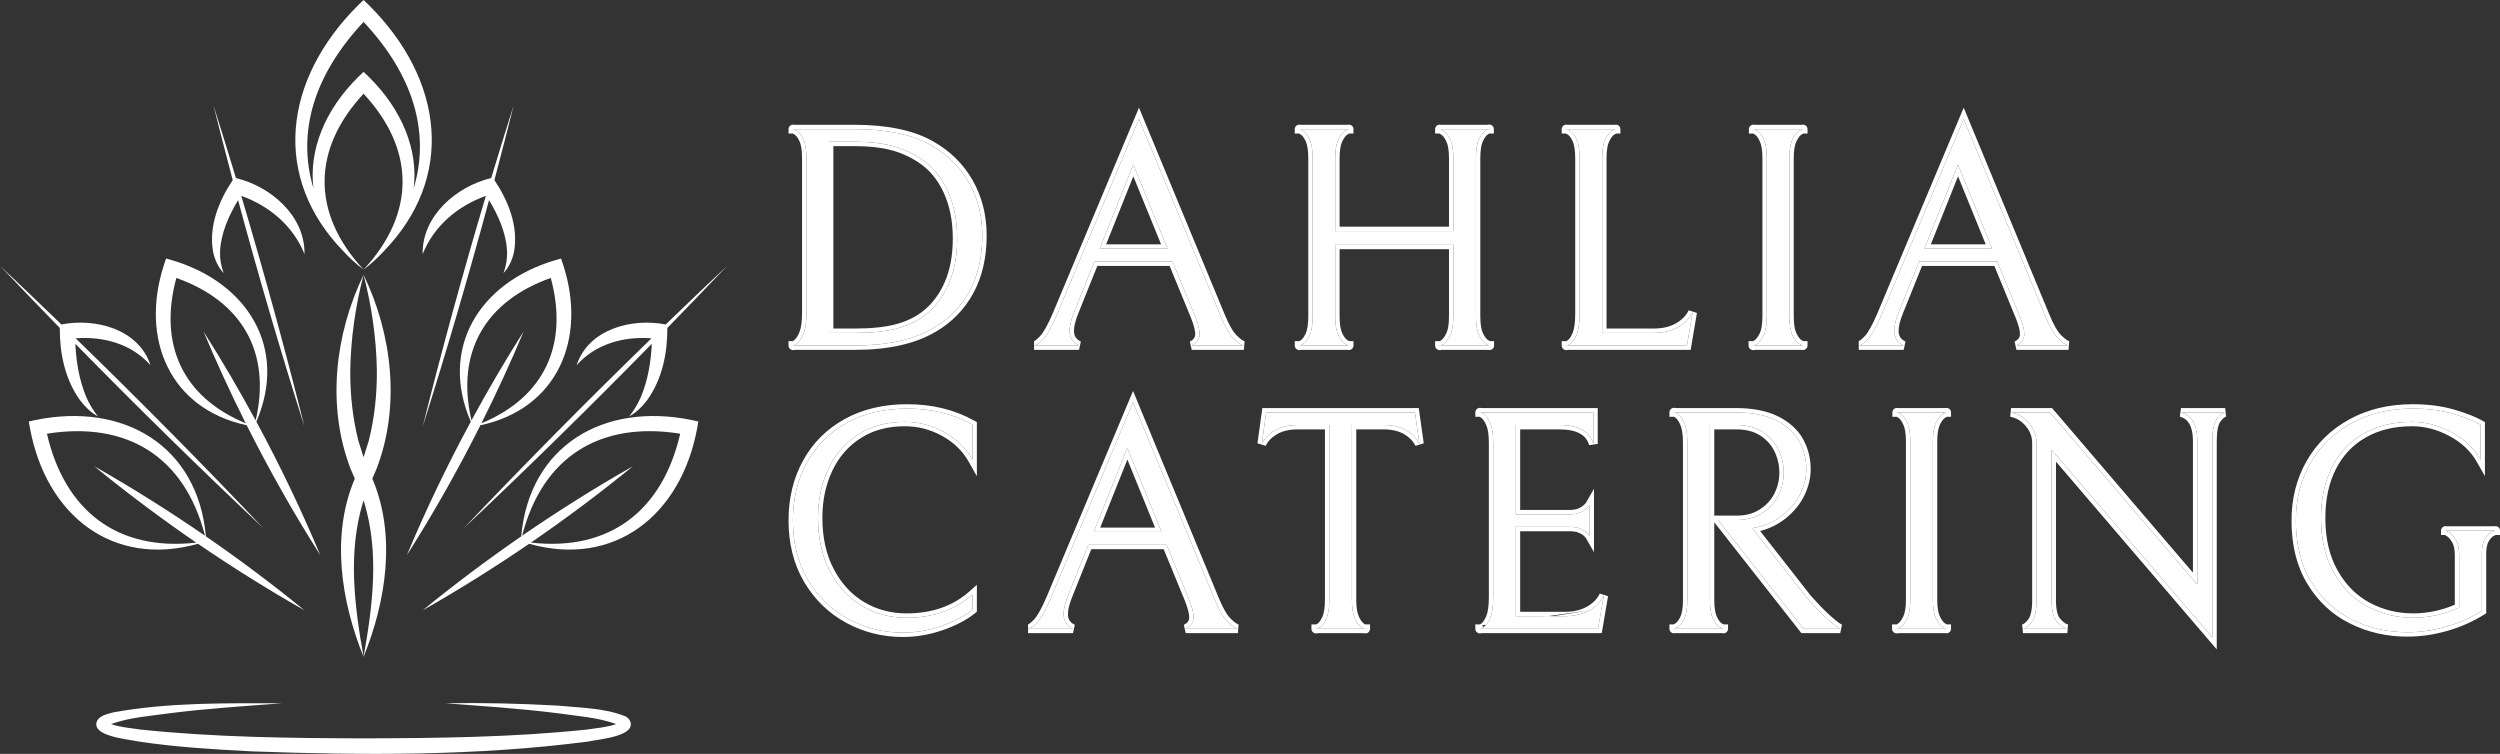
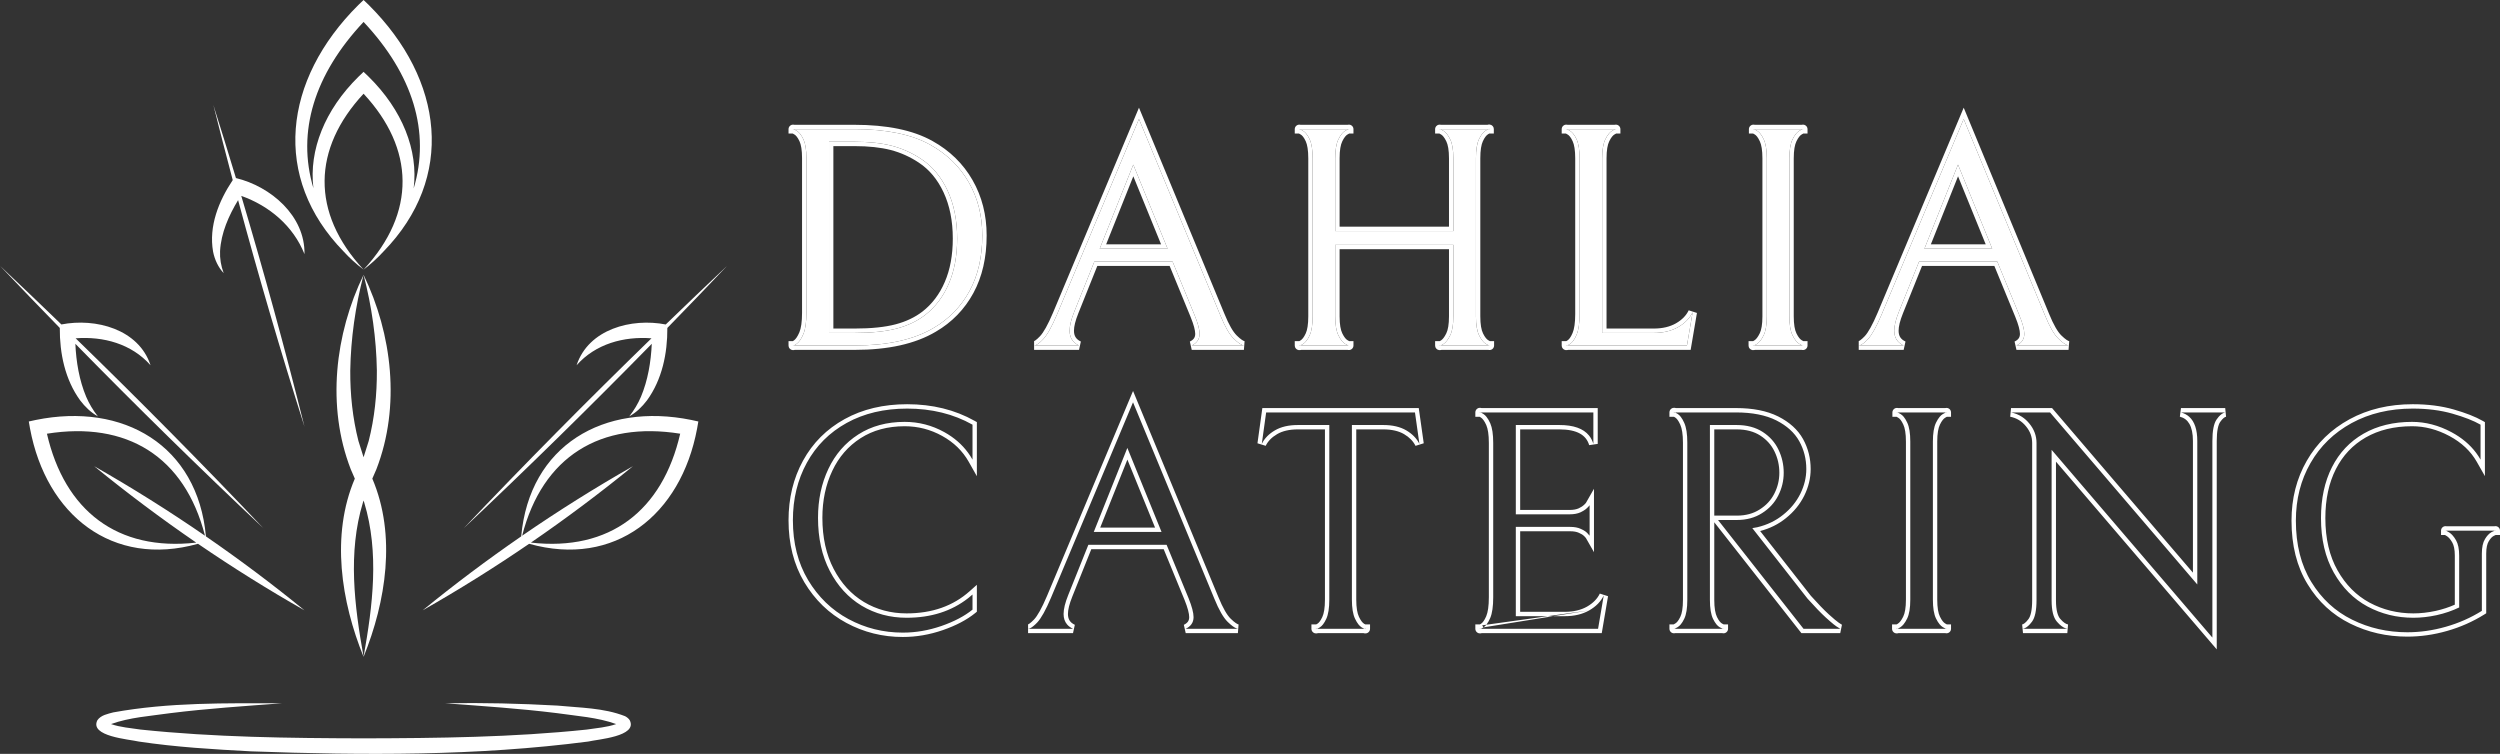
<svg xmlns="http://www.w3.org/2000/svg" width="388" height="117" viewBox="0 0 388 117" fill="none">
  <rect x="0" y="0" width="388" height="117" fill="#333333" stroke="none" />
-   <path fill-rule="evenodd" clip-rule="evenodd" d="M181.058 84.554H168.913L165.799 92.324C165.312 93.526 165.068 94.516 165.068 95.293C165.068 96.369 165.556 97.133 166.53 97.585H159.558C159.883 97.585 160.357 97.26 160.979 96.609C161.593 95.958 162.306 94.674 163.119 92.757L175.845 62.437L188.463 92.907C189.176 94.66 189.867 95.863 190.535 96.514C191.203 97.165 191.731 97.522 192.119 97.585H184.023C184.835 97.196 185.241 96.595 185.241 95.781C185.241 95.103 184.984 94.127 184.469 92.852L181.058 84.554ZM150.934 94.615C149.697 95.619 148.09 96.464 146.114 97.151C144.128 97.838 142.129 98.182 140.116 98.182C137.092 98.182 134.281 97.481 131.681 96.08C129.082 94.678 126.992 92.658 125.413 90.018C123.842 87.388 123.057 84.296 123.057 80.743C123.057 77.426 123.779 74.451 125.223 71.821C126.667 69.181 128.73 67.12 131.41 65.637C134.091 64.155 137.219 63.413 140.793 63.413C144.593 63.413 147.973 64.245 150.934 65.909V71.333C149.923 69.543 148.46 68.119 146.547 67.061C144.633 66.003 142.585 65.475 140.4 65.475C137.638 65.475 135.242 66.126 133.211 67.427C131.18 68.729 129.632 70.51 128.567 72.77C127.493 75.03 126.956 77.561 126.956 80.364C126.956 83.519 127.565 86.267 128.784 88.608C130.002 90.95 131.65 92.749 133.726 94.005C135.811 95.253 138.135 95.876 140.698 95.876C144.823 95.876 148.235 94.674 150.934 92.269V94.615ZM201.434 65.963C199.999 65.963 198.812 66.239 197.873 66.79C196.925 67.341 196.244 68.042 195.829 68.892L196.506 64.01H219.603L220.293 68.892C219.869 68.042 219.188 67.341 218.249 66.79C217.301 66.239 216.114 65.963 214.688 65.963H209.814V93.056C209.814 94.358 209.977 95.347 210.302 96.025C210.627 96.713 210.983 97.169 211.371 97.395C211.522 97.483 211.644 97.546 211.736 97.585H204.427C204.519 97.546 204.64 97.483 204.791 97.395C205.179 97.169 205.527 96.722 205.834 96.053C206.15 95.384 206.308 94.385 206.308 93.056V65.963H201.434ZM204.209 97.585C204.209 97.646 204.282 97.646 204.427 97.585H204.209ZM211.953 97.585H211.736C211.881 97.646 211.953 97.646 211.953 97.585ZM229.844 97.585H248.021L248.901 92.418C248.45 93.359 247.696 94.132 246.64 94.737C245.584 95.334 244.325 95.632 242.863 95.632H235.254V81.774H243.689C244.339 81.774 244.88 81.873 245.313 82.072C245.756 82.262 246.09 82.47 246.315 82.696C246.541 82.931 246.672 83.08 246.708 83.143V78.411C246.672 78.474 246.541 78.619 246.315 78.845C246.09 79.071 245.751 79.292 245.3 79.509C244.839 79.717 244.284 79.821 243.635 79.821H235.254V65.963H242.023C244.948 65.963 246.703 66.939 247.29 68.892V64.01H229.825C229.708 63.955 229.649 63.955 229.649 64.01H229.825C229.921 64.055 230.056 64.136 230.231 64.254C230.619 64.507 230.971 64.986 231.287 65.692C231.594 66.388 231.747 67.405 231.747 68.743V92.703C231.747 94.105 231.594 95.171 231.287 95.903C230.971 96.636 230.619 97.124 230.231 97.368C230.068 97.471 229.939 97.543 229.844 97.585ZM229.649 97.585H229.844C229.714 97.642 229.649 97.642 229.649 97.585ZM269.562 80.703C271.06 80.703 272.36 80.35 273.461 79.645C274.571 78.949 275.41 78.04 275.979 76.919C276.548 75.798 276.832 74.619 276.832 73.38C276.832 72.106 276.561 70.908 276.02 69.787C275.487 68.666 274.67 67.748 273.569 67.034C272.459 66.32 271.11 65.963 269.521 65.963H265.378V93.097C265.378 94.398 265.54 95.384 265.865 96.053C266.19 96.722 266.547 97.16 266.935 97.368C267.129 97.476 267.275 97.549 267.372 97.585H259.902C259.999 97.547 260.15 97.465 260.355 97.341C260.743 97.115 261.091 96.676 261.398 96.025C261.714 95.375 261.871 94.398 261.871 93.097V68.688C261.871 67.359 261.714 66.342 261.398 65.637C261.091 64.941 260.743 64.471 260.355 64.227C260.192 64.124 260.063 64.052 259.968 64.01H269.426C271.953 64.01 274.038 64.421 275.681 65.244C277.324 66.076 278.511 67.151 279.242 68.471C279.973 69.791 280.339 71.233 280.339 72.797C280.339 74.099 280.032 75.374 279.418 76.621C278.795 77.878 277.906 78.967 276.751 79.889C275.604 80.82 274.264 81.466 272.73 81.828L271.958 81.964L280.528 92.907C281.665 94.172 282.609 95.149 283.358 95.836C284.107 96.514 284.653 96.97 284.996 97.205C285.339 97.431 285.542 97.558 285.605 97.585H279.905L266.637 80.703H269.562ZM259.773 64.01H259.968C259.838 63.953 259.773 63.953 259.773 64.01ZM259.773 97.585C259.773 97.619 259.816 97.619 259.902 97.585H259.773ZM267.517 97.585H267.372C267.469 97.621 267.517 97.621 267.517 97.585ZM294.324 97.585C294.324 97.642 294.389 97.642 294.519 97.585H294.324ZM294.507 64.01C294.604 64.048 294.755 64.13 294.961 64.254C295.349 64.48 295.696 64.928 296.003 65.597C296.319 66.257 296.477 67.237 296.477 68.539V93.056C296.477 94.358 296.314 95.338 295.99 95.998C295.665 96.667 295.304 97.124 294.906 97.368C294.743 97.471 294.614 97.543 294.519 97.585H301.994C302.08 97.619 302.123 97.619 302.123 97.585H301.994C301.897 97.547 301.746 97.465 301.54 97.341C301.152 97.115 300.796 96.667 300.471 95.998C300.146 95.338 299.984 94.358 299.984 93.056V68.539C299.984 67.237 300.146 66.257 300.471 65.597C300.796 64.928 301.152 64.48 301.54 64.254C301.746 64.13 301.897 64.048 301.994 64.01H302.123C302.123 63.976 302.08 63.976 301.994 64.01H294.507ZM294.507 64.01C294.421 63.976 294.378 63.976 294.378 64.01H294.507ZM345.352 64.01H338.488C340.176 64.462 341.02 65.94 341.02 68.444V90.71L318.166 64.01H312.114C313.252 64.236 314.195 64.806 314.944 65.719C315.693 66.623 316.068 67.631 316.068 68.743V93.151C316.068 94.742 315.833 95.854 315.364 96.487C314.885 97.128 314.421 97.495 313.969 97.585H320.847C320.324 97.495 319.786 97.128 319.236 96.487C318.685 95.854 318.41 94.755 318.41 93.192V69.814L343.362 98.954V68.444C343.362 66.853 343.579 65.741 344.012 65.109C344.454 64.467 344.901 64.1 345.352 64.01ZM365.052 96.175C367.678 97.476 370.535 98.127 373.622 98.127C375.607 98.127 377.598 97.843 379.592 97.273C381.596 96.704 383.46 95.881 385.184 94.805V85.923C385.184 84.947 385.346 84.192 385.671 83.659C385.996 83.116 386.353 82.75 386.741 82.56C386.942 82.457 387.091 82.39 387.187 82.357H387.323C387.323 82.326 387.278 82.326 387.187 82.357H379.623C379.558 82.331 379.525 82.331 379.525 82.357H379.623C379.717 82.394 379.879 82.484 380.107 82.628C380.495 82.872 380.852 83.279 381.176 83.849C381.501 84.418 381.664 85.209 381.664 86.222V94.276C380.599 94.791 379.439 95.189 378.184 95.47C376.93 95.741 375.72 95.876 374.556 95.876C371.983 95.876 369.61 95.293 367.434 94.127C365.259 92.952 363.513 91.194 362.195 88.852C360.877 86.511 360.218 83.695 360.218 80.404C360.218 77.376 360.787 74.741 361.924 72.499C363.061 70.257 364.695 68.526 366.825 67.305C368.955 66.085 371.465 65.475 374.353 65.475C376.438 65.475 378.478 66.008 380.472 67.075C382.476 68.15 383.979 69.57 384.981 71.333V65.909C383.907 65.294 382.454 64.724 380.621 64.2C378.789 63.676 376.736 63.413 374.461 63.413C370.887 63.413 367.723 64.164 364.97 65.664C362.226 67.165 360.101 69.231 358.594 71.861C357.077 74.501 356.319 77.48 356.319 80.797C356.319 84.54 357.118 87.713 358.715 90.317C360.304 92.92 362.416 94.873 365.052 96.175ZM169.753 82.56H180.272L174.965 69.516L169.753 82.56Z" fill="white" />
  <path fill-rule="evenodd" clip-rule="evenodd" d="M184.891 96.907C185.124 96.593 185.241 96.218 185.241 95.781C185.241 95.103 184.984 94.127 184.469 92.852L181.058 84.554H168.913L165.799 92.324C165.312 93.526 165.068 94.516 165.068 95.293C165.068 95.946 165.248 96.484 165.606 96.907C165.839 97.181 166.147 97.407 166.53 97.585H159.558C159.829 97.585 160.203 97.359 160.68 96.907C160.776 96.817 160.876 96.717 160.979 96.609C161.593 95.958 162.306 94.674 163.119 92.757L175.845 62.437L188.463 92.907C189.176 94.66 189.867 95.863 190.535 96.514C190.685 96.659 190.827 96.791 190.963 96.907C191.432 97.31 191.818 97.536 192.119 97.585H184.023C184.399 97.405 184.689 97.179 184.891 96.907ZM162.495 92.493L175.849 60.678L189.09 92.651C189.797 94.389 190.445 95.48 191.007 96.028C191.324 96.337 191.591 96.559 191.811 96.708C192.038 96.862 192.172 96.907 192.228 96.916L192.119 98.263H184.023L183.731 96.973C184.054 96.818 184.255 96.642 184.376 96.463C184.494 96.287 184.564 96.07 184.564 95.781C184.564 95.241 184.35 94.367 183.843 93.108L180.604 85.232H169.371L166.426 92.579C165.953 93.747 165.745 94.643 165.745 95.293C165.745 95.726 165.842 96.054 166.004 96.308C166.166 96.562 166.422 96.788 166.815 96.97L166.53 98.263H159.558V97.585V96.907C159.549 96.907 159.544 96.907 159.544 96.907C159.544 96.907 159.614 96.891 159.774 96.782C159.957 96.656 160.195 96.449 160.489 96.141C161.011 95.586 161.685 94.404 162.495 92.493ZM146.335 97.792C144.281 98.502 142.207 98.86 140.116 98.86C136.983 98.86 134.061 98.132 131.36 96.677C128.649 95.215 126.472 93.107 124.832 90.367C123.189 87.615 122.38 84.399 122.38 80.743C122.38 77.324 123.125 74.235 124.63 71.495C126.137 68.74 128.292 66.587 131.083 65.044C133.88 63.497 137.123 62.735 140.793 62.735C144.695 62.735 148.191 63.59 151.265 65.317L151.61 65.511V73.908L150.344 71.666C149.399 69.993 148.031 68.656 146.22 67.655C144.406 66.652 142.47 66.153 140.4 66.153C137.748 66.153 135.483 66.776 133.576 67.998C131.656 69.229 130.192 70.91 129.179 73.059C128.153 75.218 127.633 77.65 127.633 80.364C127.633 83.431 128.225 86.067 129.384 88.295C130.55 90.535 132.114 92.237 134.074 93.424C136.048 94.605 138.251 95.198 140.698 95.198C144.682 95.198 147.926 94.041 150.484 91.763L151.61 90.759V94.939L151.36 95.142C150.046 96.208 148.363 97.087 146.335 97.792ZM133.726 94.005C131.65 92.749 130.002 90.95 128.784 88.608C127.565 86.267 126.956 83.519 126.956 80.364C126.956 77.561 127.493 75.03 128.567 72.77C129.632 70.51 131.18 68.729 133.211 67.427C135.242 66.126 137.638 65.475 140.4 65.475C142.585 65.475 144.633 66.003 146.547 67.061C148.069 67.903 149.306 68.975 150.257 70.28C150.501 70.616 150.727 70.966 150.934 71.333V65.909C147.973 64.245 144.593 63.413 140.793 63.413C137.219 63.413 134.091 64.155 131.41 65.637C128.73 67.12 126.667 69.181 125.223 71.821C123.779 74.451 123.057 77.426 123.057 80.743C123.057 84.296 123.842 87.388 125.413 90.018C126.992 92.658 129.082 94.678 131.681 96.08C134.281 97.481 137.092 98.182 140.116 98.182C142.129 98.182 144.128 97.838 146.114 97.151C148.09 96.464 149.697 95.619 150.934 94.615V92.269C150.713 92.466 150.487 92.655 150.257 92.836C147.672 94.863 144.485 95.876 140.698 95.876C138.135 95.876 135.811 95.253 133.726 94.005ZM198.215 67.375L198.213 67.376C197.362 67.871 196.784 68.479 196.437 69.19L195.158 68.799L195.916 63.332H220.191L220.964 68.797L219.688 69.195C219.331 68.479 218.75 67.87 217.907 67.375C217.09 66.9 216.029 66.641 214.688 66.641H210.491V93.056C210.491 94.32 210.652 95.19 210.912 95.732L210.913 95.735C211.216 96.375 211.498 96.685 211.711 96.809C211.782 96.85 211.841 96.882 211.888 96.907H212.63V97.585C212.63 97.739 212.579 97.968 212.374 98.139C212.193 98.291 211.995 98.308 211.899 98.308C211.795 98.308 211.697 98.287 211.618 98.263H204.545C204.465 98.287 204.368 98.308 204.264 98.308C204.167 98.308 203.969 98.291 203.788 98.139C203.584 97.968 203.532 97.739 203.532 97.585V96.907H204.275C204.322 96.882 204.38 96.85 204.451 96.809C204.664 96.685 204.936 96.385 205.219 95.77L205.222 95.763C205.473 95.23 205.631 94.352 205.631 93.056V66.641H201.434C200.082 66.641 199.022 66.901 198.215 67.375ZM205.33 96.907C205.176 97.102 205.014 97.254 204.845 97.362C204.827 97.374 204.809 97.385 204.791 97.395C204.64 97.483 204.519 97.546 204.427 97.585H204.209C204.209 97.646 204.282 97.646 204.427 97.585H211.736C211.881 97.646 211.953 97.646 211.953 97.585H211.736C211.644 97.546 211.522 97.483 211.371 97.395C211.353 97.385 211.336 97.374 211.318 97.362C211.15 97.254 210.988 97.103 210.831 96.907C210.646 96.675 210.47 96.381 210.302 96.025C209.977 95.347 209.814 94.358 209.814 93.056V65.963H214.688C216.114 65.963 217.301 66.239 218.249 66.79C218.708 67.06 219.106 67.365 219.442 67.706C219.793 68.063 220.077 68.458 220.293 68.892L219.603 64.01H196.506L195.829 68.892C196.041 68.456 196.324 68.06 196.677 67.703C197.012 67.363 197.411 67.059 197.873 66.79C198.812 66.239 199.999 65.963 201.434 65.963H206.308V93.056C206.308 94.385 206.15 95.384 205.834 96.053C205.676 96.396 205.508 96.68 205.33 96.907ZM248.592 98.263H229.966C229.89 98.286 229.797 98.306 229.698 98.306C229.596 98.306 229.394 98.285 229.213 98.125C229.016 97.951 228.972 97.727 228.972 97.585V96.907H229.682C229.732 96.879 229.794 96.842 229.871 96.794C230.085 96.659 230.368 96.324 230.664 95.638C230.918 95.029 231.07 94.07 231.07 92.703V68.743C231.07 67.439 230.918 66.535 230.669 65.967C230.374 65.311 230.09 64.971 229.862 64.822L229.852 64.816C229.77 64.761 229.705 64.719 229.654 64.688H228.972V64.01C228.972 63.879 229.009 63.659 229.199 63.483C229.379 63.315 229.585 63.291 229.693 63.291C229.788 63.291 229.877 63.31 229.949 63.332H247.967V68.892L246.642 69.087C246.398 68.277 245.926 67.689 245.205 67.288C244.463 66.875 243.42 66.641 242.023 66.641H235.931V79.143H243.635C244.211 79.143 244.664 79.051 245.015 78.894C245.427 78.695 245.688 78.515 245.837 78.365C245.946 78.256 246.026 78.172 246.081 78.112C246.106 78.084 246.123 78.064 246.133 78.052L247.385 75.858V85.697L246.131 83.499C246.12 83.486 246.102 83.464 246.074 83.432C246.019 83.369 245.939 83.283 245.832 83.171C245.69 83.03 245.442 82.865 245.047 82.695L245.031 82.689C244.712 82.542 244.275 82.452 243.689 82.452H235.931V94.954H242.863C244.232 94.954 245.371 94.676 246.306 94.148C247.262 93.599 247.909 92.921 248.291 92.125L249.568 92.532L248.592 98.263ZM246.64 94.737C245.584 95.334 244.325 95.632 242.863 95.632H235.254V81.774H243.689C244.339 81.774 244.88 81.873 245.313 82.072C245.597 82.194 245.836 82.323 246.031 82.46C246.14 82.536 246.234 82.615 246.315 82.696C246.541 82.931 246.672 83.08 246.708 83.143V78.411C246.672 78.474 246.541 78.619 246.315 78.845C246.235 78.925 246.14 79.005 246.031 79.085C245.834 79.228 245.59 79.37 245.3 79.509C244.839 79.717 244.284 79.821 243.635 79.821H235.254V65.963H242.023C244.202 65.963 245.732 66.505 246.613 67.588C246.915 67.959 247.14 68.394 247.29 68.892V64.01H229.825C229.708 63.955 229.649 63.955 229.649 64.01H229.825C229.921 64.055 230.056 64.136 230.231 64.254C230.243 64.262 230.254 64.269 230.266 64.278C230.415 64.381 230.559 64.517 230.697 64.688C230.906 64.946 231.103 65.28 231.287 65.692C231.594 66.388 231.747 67.405 231.747 68.743V92.703C231.747 94.105 231.594 95.171 231.287 95.903C231.109 96.315 230.92 96.65 230.72 96.907C230.578 97.09 230.429 97.234 230.275 97.339C230.26 97.349 230.246 97.359 230.231 97.368L230.032 97.05M230.231 97.368C230.068 97.471 229.939 97.543 229.844 97.585H229.649C229.649 97.642 229.714 97.642 229.844 97.585H248.021L248.901 92.418C248.675 92.889 248.373 93.319 247.995 93.706C247.619 94.091 247.167 94.435 246.64 94.737M273.096 79.074L273.102 79.07C274.112 78.436 274.865 77.619 275.375 76.612C275.897 75.585 276.155 74.51 276.155 73.38C276.155 72.205 275.906 71.109 275.41 70.082L275.408 70.078C274.933 69.077 274.204 68.254 273.202 67.604C272.222 66.973 271.006 66.641 269.521 66.641H266.055V80.025H269.562C270.95 80.025 272.119 79.699 273.096 79.074ZM265.378 65.963H269.521C271.11 65.963 272.459 66.32 273.569 67.034C274.67 67.748 275.487 68.666 276.02 69.787C276.561 70.908 276.832 72.106 276.832 73.38C276.832 74.619 276.548 75.798 275.979 76.919C275.41 78.04 274.571 78.949 273.461 79.645C272.36 80.35 271.06 80.703 269.562 80.703H266.637L279.905 97.585H285.605C285.542 97.558 285.339 97.431 284.996 97.205C284.885 97.129 284.752 97.03 284.598 96.907C284.278 96.651 283.864 96.294 283.358 95.836C282.609 95.149 281.665 94.172 280.528 92.907L271.958 81.964L272.73 81.828C274.264 81.466 275.604 80.82 276.751 79.889C277.906 78.967 278.795 77.878 279.418 76.621C280.032 75.374 280.339 74.099 280.339 72.797C280.339 71.233 279.973 69.791 279.242 68.471C278.511 67.151 277.324 66.076 275.681 65.244C274.038 64.421 271.953 64.01 269.426 64.01H259.968C259.838 63.953 259.773 63.953 259.773 64.01H259.968C260.063 64.052 260.192 64.124 260.355 64.227C260.37 64.236 260.385 64.246 260.399 64.256C260.556 64.362 260.706 64.507 260.85 64.688C261.045 64.935 261.228 65.251 261.398 65.637C261.714 66.342 261.871 67.359 261.871 68.688V93.097C261.871 94.398 261.714 95.375 261.398 96.025C261.229 96.384 261.048 96.677 260.854 96.907C260.707 97.081 260.553 97.218 260.393 97.318C260.38 97.326 260.368 97.334 260.355 97.341C260.15 97.465 259.999 97.547 259.902 97.585H259.773C259.773 97.619 259.816 97.619 259.902 97.585H267.372C267.469 97.621 267.517 97.621 267.517 97.585H267.372C267.275 97.549 267.129 97.476 266.935 97.368C266.919 97.359 266.904 97.351 266.888 97.341C266.718 97.242 266.554 97.097 266.396 96.907C266.211 96.684 266.034 96.399 265.865 96.053C265.54 95.384 265.378 94.398 265.378 93.097V65.963ZM267.512 96.907C267.454 96.879 267.373 96.836 267.265 96.776L267.254 96.77C267.052 96.662 266.775 96.376 266.474 95.756C266.216 95.225 266.055 94.362 266.055 93.097V81.058L279.577 98.263H285.605L285.872 96.962C285.884 96.967 285.891 96.971 285.891 96.971C285.891 96.971 285.885 96.967 285.87 96.959C285.845 96.945 285.811 96.924 285.763 96.894C285.67 96.836 285.54 96.752 285.373 96.642C285.071 96.435 284.558 96.008 283.814 95.334C283.091 94.672 282.17 93.72 281.047 92.47L273.173 82.416C274.68 82.022 276.018 81.357 277.175 80.417C278.402 79.437 279.355 78.272 280.024 76.922C280.681 75.588 281.015 74.21 281.015 72.797C281.015 71.122 280.623 69.567 279.834 68.142C279.024 66.68 277.723 65.518 275.987 64.639L275.984 64.638C274.219 63.754 272.021 63.332 269.426 63.332H260.09C260.014 63.309 259.921 63.289 259.822 63.289C259.72 63.289 259.518 63.309 259.337 63.47C259.14 63.644 259.096 63.868 259.096 64.01V64.688H259.806C259.856 64.716 259.918 64.753 259.995 64.801C260.216 64.94 260.494 65.265 260.778 65.911L260.78 65.915C261.038 66.491 261.194 67.396 261.194 68.688V93.097C261.194 94.365 261.037 95.218 260.789 95.729L260.785 95.736C260.505 96.331 260.233 96.628 260.015 96.755L260.005 96.761C259.893 96.829 259.809 96.876 259.75 96.907H259.096V97.585C259.096 97.746 259.155 97.972 259.361 98.136C259.537 98.275 259.723 98.288 259.805 98.288C259.879 98.288 259.948 98.277 260.005 98.263H267.271C267.331 98.278 267.403 98.29 267.481 98.29C267.557 98.29 267.738 98.279 267.912 98.149C268.124 97.991 268.194 97.761 268.194 97.585V96.907H267.512ZM259.653 96.954C259.64 96.959 259.64 96.959 259.653 96.954V96.954ZM293.647 96.907H294.358C294.407 96.879 294.47 96.842 294.546 96.794L294.552 96.79C294.792 96.643 295.082 96.317 295.381 95.702L295.382 95.698C295.639 95.178 295.8 94.322 295.8 93.056V68.539C295.8 67.272 295.643 66.412 295.393 65.89L295.388 65.88C295.105 65.264 294.833 64.964 294.62 64.84L294.61 64.834C294.498 64.766 294.415 64.719 294.356 64.688H293.701V64.01C293.701 63.849 293.76 63.623 293.967 63.459C294.143 63.32 294.329 63.307 294.411 63.307C294.484 63.307 294.553 63.318 294.611 63.332H301.89C301.948 63.318 302.017 63.307 302.09 63.307C302.172 63.307 302.358 63.32 302.534 63.459C302.741 63.623 302.8 63.849 302.8 64.01V64.688H302.145C302.086 64.719 302.003 64.766 301.891 64.834L301.881 64.84C301.662 64.968 301.38 65.274 301.08 65.893L301.078 65.897C300.822 66.417 300.66 67.273 300.66 68.539V93.056C300.66 94.322 300.822 95.178 301.078 95.698L301.08 95.702C301.38 96.321 301.662 96.628 301.881 96.755L301.891 96.761C302.003 96.829 302.086 96.876 302.145 96.907H302.8V97.585C302.8 97.746 302.741 97.972 302.534 98.136C302.358 98.275 302.172 98.288 302.09 98.288C302.017 98.288 301.948 98.277 301.89 98.263H294.641C294.565 98.286 294.473 98.306 294.373 98.306C294.272 98.306 294.069 98.285 293.888 98.125C293.691 97.951 293.647 97.727 293.647 97.585V96.907ZM294.324 97.585C294.324 97.642 294.389 97.642 294.519 97.585H301.994C302.08 97.619 302.123 97.619 302.123 97.585H301.994C301.897 97.547 301.746 97.465 301.54 97.341C301.528 97.334 301.515 97.326 301.503 97.318C301.344 97.219 301.189 97.082 301.041 96.907C300.841 96.672 300.651 96.369 300.471 95.998C300.146 95.338 299.984 94.358 299.984 93.056V68.539C299.984 67.237 300.146 66.257 300.471 65.597C300.651 65.226 300.841 64.923 301.041 64.688C301.189 64.513 301.343 64.376 301.503 64.277C301.515 64.269 301.528 64.261 301.54 64.254C301.746 64.13 301.897 64.048 301.994 64.01H302.123C302.123 63.976 302.08 63.976 301.994 64.01H294.507C294.421 63.976 294.378 63.976 294.378 64.01H294.507C294.604 64.048 294.755 64.13 294.961 64.254C294.973 64.261 294.986 64.269 294.998 64.277C295.157 64.376 295.31 64.513 295.455 64.688C295.65 64.923 295.833 65.226 296.003 65.597C296.319 66.257 296.477 67.237 296.477 68.539V93.056C296.477 94.358 296.314 95.338 295.99 95.998C295.811 96.365 295.622 96.668 295.423 96.907C295.272 97.088 295.114 97.232 294.951 97.34C294.936 97.349 294.921 97.359 294.906 97.368C294.743 97.471 294.614 97.543 294.519 97.585H294.324ZM294.258 64.641C294.245 64.636 294.246 64.636 294.258 64.641V64.641ZM302.243 64.641C302.255 64.636 302.256 64.636 302.243 64.641V64.641ZM302.243 96.954C302.255 96.959 302.256 96.959 302.243 96.954V96.954ZM318.166 64.01L341.02 90.71V68.444C341.02 66.687 340.604 65.435 339.773 64.688C339.42 64.371 338.992 64.145 338.488 64.01H345.352C345.011 64.078 344.672 64.305 344.336 64.688C344.228 64.812 344.12 64.952 344.012 65.109C343.579 65.741 343.362 66.853 343.362 68.444V98.954L318.41 69.814V93.192C318.41 94.755 318.685 95.854 319.236 96.487C319.37 96.643 319.504 96.783 319.636 96.907C320.048 97.291 320.451 97.517 320.847 97.585H313.969C314.31 97.517 314.659 97.291 315.016 96.907C315.131 96.783 315.247 96.643 315.364 96.487C315.833 95.854 316.068 94.742 316.068 93.151V68.743C316.068 67.631 315.693 66.623 314.944 65.719C314.604 65.304 314.224 64.961 313.805 64.688C313.299 64.36 312.736 64.134 312.114 64.01H318.166ZM314.821 96.081C314.375 96.679 314.04 96.879 313.836 96.92L313.969 98.263H320.847L320.962 96.917C320.662 96.865 320.254 96.633 319.749 96.045L319.746 96.041C319.363 95.601 319.087 94.716 319.087 93.192V71.646L344.039 100.787V68.444C344.039 66.872 344.261 65.945 344.569 65.494M314.821 96.081C315.151 95.635 315.391 94.718 315.391 93.151V68.743C315.391 67.798 315.078 66.942 314.423 66.152L314.421 66.149C313.769 65.355 312.963 64.87 311.983 64.675L312.114 63.332H318.478L340.343 88.877V68.444C340.343 67.258 340.142 66.394 339.799 65.794C339.47 65.217 338.988 64.846 338.313 64.665L338.488 63.332H345.352L345.485 64.675C345.293 64.713 344.976 64.904 344.569 65.494M385.184 94.805C383.46 95.881 381.596 96.704 379.592 97.273C377.598 97.843 375.607 98.127 373.622 98.127C370.535 98.127 367.678 97.476 365.052 96.175C362.416 94.873 360.304 92.92 358.715 90.317C357.118 87.713 356.319 84.54 356.319 80.797C356.319 77.48 357.077 74.501 358.594 71.861C360.101 69.231 362.226 67.165 364.97 65.664C367.723 64.164 370.887 63.413 374.461 63.413C376.736 63.413 378.789 63.676 380.621 64.2C382.454 64.724 383.907 65.294 384.981 65.909V71.333C384.776 70.972 384.55 70.626 384.304 70.295C383.344 69.004 382.067 67.931 380.472 67.075C378.478 66.008 376.438 65.475 374.353 65.475C371.465 65.475 368.955 66.085 366.825 67.305C364.695 68.526 363.061 70.257 361.924 72.499C360.787 74.741 360.218 77.376 360.218 80.404C360.218 83.695 360.877 86.511 362.195 88.852C363.513 91.194 365.259 92.952 367.434 94.127C369.61 95.293 371.983 95.876 374.556 95.876C375.72 95.876 376.93 95.741 378.184 95.47C379.439 95.189 380.599 94.791 381.664 94.276V86.222C381.664 85.209 381.501 84.418 381.176 83.849C380.992 83.525 380.797 83.254 380.592 83.035C380.444 82.878 380.292 82.749 380.135 82.646C380.125 82.64 380.116 82.634 380.107 82.628C379.879 82.484 379.717 82.394 379.623 82.357H387.187C387.091 82.39 386.942 82.457 386.741 82.56C386.723 82.569 386.706 82.578 386.688 82.587C386.493 82.692 386.307 82.841 386.128 83.035C385.969 83.207 385.817 83.415 385.671 83.659C385.346 84.192 385.184 84.947 385.184 85.923V94.805ZM387.316 83.035C387.255 83.062 387.168 83.103 387.049 83.164L387.038 83.17C386.81 83.281 386.539 83.528 386.252 84.007L386.249 84.012C386.016 84.395 385.861 85.007 385.861 85.923V95.181L385.542 95.381C383.763 96.491 381.84 97.339 379.777 97.925C377.725 98.511 375.673 98.805 373.622 98.805C370.437 98.805 367.477 98.133 364.752 96.782C361.998 95.422 359.791 93.38 358.139 90.672C356.462 87.94 355.642 84.637 355.642 80.797C355.642 77.372 356.426 74.275 358.006 71.524C359.578 68.781 361.796 66.628 364.646 65.069C367.511 63.507 370.79 62.735 374.461 62.735C376.787 62.735 378.904 63.003 380.807 63.548C382.667 64.08 384.177 64.668 385.317 65.32L385.658 65.515V73.894L384.393 71.668C383.461 70.03 382.059 68.696 380.154 67.673C378.248 66.654 376.317 66.153 374.353 66.153C371.561 66.153 369.172 66.742 367.161 67.894C365.149 69.047 363.607 70.679 362.528 72.806C361.448 74.935 360.895 77.461 360.895 80.404C360.895 83.604 361.535 86.3 362.785 88.519C364.045 90.759 365.702 92.421 367.755 93.53C369.827 94.641 372.09 95.198 374.556 95.198C375.667 95.198 376.828 95.069 378.039 94.807C379.096 94.571 380.078 94.249 380.987 93.844V86.222C380.987 85.268 380.832 84.611 380.589 84.185C380.297 83.673 380.009 83.367 379.747 83.202C379.638 83.134 379.551 83.082 379.484 83.044C379.478 83.041 379.473 83.038 379.467 83.035H378.848V82.357C378.848 82.198 378.906 81.973 379.111 81.81C379.286 81.672 379.47 81.659 379.549 81.659C379.612 81.659 379.671 81.668 379.721 81.679H387.095C387.151 81.666 387.218 81.656 387.289 81.656C387.355 81.656 387.524 81.663 387.693 81.778C387.91 81.924 388 82.155 388 82.357V83.035H387.316ZM379.623 82.357C379.558 82.331 379.525 82.331 379.525 82.357H379.623ZM387.323 82.357C387.323 82.326 387.278 82.326 387.187 82.357H387.323ZM180.272 82.56L174.965 69.516L169.753 82.56H180.272ZM179.266 81.882L174.971 71.326L170.753 81.882H179.266Z" fill="white" />
  <path d="M144.895 50.896C141.835 52.713 137.756 53.622 132.656 53.622H123.057C123.057 53.721 123.251 53.635 123.639 53.364C124.027 53.084 124.379 52.569 124.695 51.818C125.002 51.068 125.155 49.978 125.155 48.55V24.535C125.155 23.261 125.002 22.293 124.695 21.633C124.379 20.964 124.027 20.517 123.639 20.291C123.251 20.056 123.057 19.974 123.057 20.047H132.615C137.58 20.047 141.51 20.86 144.408 22.488C146.971 23.916 148.952 25.851 150.351 28.291C151.75 30.732 152.45 33.48 152.45 36.536C152.45 39.863 151.791 42.737 150.473 45.16C149.155 47.583 147.296 49.495 144.895 50.896ZM142.986 24.684C141.56 23.735 140.035 23.048 138.41 22.623C136.785 22.207 134.854 21.999 132.615 21.999H128.662V51.669H132.615C135.278 51.669 137.462 51.443 139.168 50.991C140.874 50.539 142.345 49.838 143.582 48.889C145.17 47.651 146.393 46.032 147.251 44.035C148.117 42.037 148.551 39.7 148.551 37.024C148.551 34.194 148.054 31.713 147.061 29.579C146.069 27.455 144.71 25.823 142.986 24.684ZM181.978 40.59H169.847L166.733 48.36C166.246 49.563 166.002 50.553 166.002 51.33C166.002 52.406 166.49 53.17 167.465 53.622H160.492C160.817 53.622 161.286 53.296 161.9 52.645C162.523 51.994 163.24 50.711 164.053 48.794L176.766 18.474L189.398 48.943C190.111 50.697 190.801 51.9 191.469 52.55C192.128 53.201 192.656 53.558 193.053 53.622H184.957C185.769 53.233 186.175 52.632 186.175 51.818C186.175 51.14 185.914 50.164 185.39 48.889L181.978 40.59ZM170.673 38.597H181.207L175.886 25.552L170.673 38.597ZM223.407 53.622C223.407 53.721 223.606 53.649 224.003 53.405C224.391 53.161 224.748 52.704 225.073 52.035C225.398 51.375 225.56 50.394 225.56 49.093V38H207.228V49.093C207.228 50.394 207.391 51.375 207.716 52.035C208.041 52.704 208.397 53.151 208.785 53.377C209.182 53.613 209.381 53.694 209.381 53.622H201.623C201.623 53.721 201.817 53.649 202.205 53.405C202.603 53.161 202.955 52.704 203.261 52.035C203.568 51.375 203.722 50.394 203.722 49.093V24.576C203.722 23.274 203.568 22.293 203.261 21.633C202.955 20.964 202.603 20.517 202.205 20.291C201.817 20.056 201.623 19.974 201.623 20.047H209.381C209.381 19.974 209.182 20.056 208.785 20.291C208.397 20.517 208.041 20.964 207.716 21.633C207.391 22.293 207.228 23.274 207.228 24.576V35.858H225.56V24.576C225.56 23.274 225.398 22.293 225.073 21.633C224.748 20.964 224.391 20.517 224.003 20.291C223.606 20.056 223.407 19.974 223.407 20.047H231.165C231.165 19.947 230.971 20.02 230.583 20.264C230.186 20.508 229.834 20.964 229.527 21.633C229.22 22.293 229.067 23.274 229.067 24.576V49.093C229.067 50.394 229.229 51.375 229.554 52.035C229.879 52.704 230.236 53.151 230.624 53.377C231.012 53.613 231.206 53.694 231.206 53.622H223.407ZM245.151 24.576C245.151 23.274 244.997 22.293 244.691 21.633C244.384 20.964 244.032 20.517 243.635 20.291C243.246 20.056 243.052 19.974 243.052 20.047H250.81C250.81 19.974 250.612 20.056 250.214 20.291C249.826 20.517 249.47 20.964 249.145 21.633C248.82 22.293 248.657 23.274 248.657 24.576V51.669H256.659C258.121 51.669 259.38 51.371 260.436 50.774C261.492 50.168 262.246 49.395 262.697 48.455L261.817 53.622H243.052C243.052 53.721 243.246 53.649 243.635 53.405C244.032 53.161 244.384 52.672 244.691 51.94C244.997 51.208 245.151 50.141 245.151 48.74V24.576ZM272.053 53.622C272.053 53.721 272.247 53.649 272.635 53.405C273.032 53.161 273.393 52.704 273.718 52.035C274.043 51.375 274.205 50.394 274.205 49.093V24.576C274.205 23.274 274.047 22.293 273.732 21.633C273.425 20.964 273.077 20.517 272.689 20.291C272.301 20.056 272.107 19.974 272.107 20.047H279.851C279.851 19.974 279.657 20.056 279.269 20.291C278.881 20.517 278.524 20.964 278.199 21.633C277.874 22.293 277.712 23.274 277.712 24.576V49.093C277.712 50.394 277.874 51.375 278.199 52.035C278.524 52.704 278.881 53.151 279.269 53.377C279.657 53.613 279.851 53.694 279.851 53.622H272.053ZM309.975 40.59H297.844L294.717 48.36C294.229 49.563 293.986 50.553 293.986 51.33C293.986 52.406 294.473 53.17 295.448 53.622H288.475C288.8 53.622 289.274 53.296 289.897 52.645C290.511 51.994 291.224 50.711 292.036 48.794L304.763 18.474L317.381 48.943C318.094 50.697 318.785 51.9 319.452 52.55C320.12 53.201 320.648 53.558 321.037 53.622H312.954C313.766 53.233 314.172 52.632 314.172 51.818C314.172 51.14 313.911 50.164 313.387 48.889L309.975 40.59ZM298.67 38.597H309.19L303.883 25.552L298.67 38.597Z" fill="white" />
  <path fill-rule="evenodd" clip-rule="evenodd" d="M124.065 52.944C124.289 52.659 124.499 52.284 124.695 51.818C125.002 51.068 125.155 49.978 125.155 48.55V24.535C125.155 23.261 125.002 22.293 124.695 21.633C124.52 21.262 124.334 20.959 124.136 20.725C123.989 20.55 123.836 20.413 123.676 20.313C123.664 20.306 123.652 20.298 123.639 20.291C123.434 20.166 123.283 20.085 123.186 20.047H132.615C137.58 20.047 141.51 20.86 144.408 22.488C146.971 23.916 148.952 25.851 150.351 28.291C151.75 30.732 152.45 33.48 152.45 36.536C152.45 39.863 151.791 42.737 150.473 45.16C149.155 47.583 147.296 49.495 144.895 50.896C141.835 52.713 137.756 53.622 132.656 53.622H123.225C123.321 53.575 123.459 53.49 123.639 53.364C123.649 53.357 123.658 53.35 123.668 53.343C123.805 53.239 123.937 53.106 124.065 52.944ZM123.247 52.811C123.485 52.638 123.775 52.259 124.07 51.558C124.326 50.929 124.478 49.945 124.478 48.55V24.535C124.478 23.297 124.327 22.448 124.082 21.921C123.791 21.305 123.514 21.002 123.299 20.877L123.289 20.871C123.178 20.804 123.094 20.756 123.034 20.725H122.38V20.047C122.38 19.872 122.45 19.631 122.679 19.471C122.864 19.341 123.051 19.341 123.125 19.344C123.184 19.347 123.239 19.357 123.289 19.369H132.615C137.642 19.369 141.702 20.191 144.738 21.896C147.403 23.381 149.476 25.402 150.938 27.954C152.401 30.506 153.127 33.372 153.127 36.536C153.127 39.953 152.45 42.944 151.068 45.484C149.691 48.016 147.744 50.018 145.238 51.48C142.038 53.38 137.826 54.3 132.656 54.3H123.351C123.271 54.324 123.164 54.346 123.046 54.338C122.923 54.329 122.726 54.283 122.567 54.108C122.409 53.935 122.38 53.738 122.38 53.622V52.944H123.048C123.098 52.912 123.164 52.869 123.247 52.811ZM123.186 20.047C123.1 20.013 123.057 20.013 123.057 20.047H123.186ZM123.057 53.622C123.057 53.675 123.113 53.675 123.225 53.622H123.057ZM142.611 25.249C141.247 24.341 139.791 23.685 138.241 23.28C136.686 22.882 134.814 22.677 132.615 22.677H129.339V50.991H132.615C135.246 50.991 137.367 50.767 138.995 50.336C140.625 49.904 142.012 49.24 143.168 48.352C144.659 47.19 145.813 45.667 146.629 43.767L146.63 43.764C147.452 41.869 147.874 39.628 147.874 37.024C147.874 34.274 147.391 31.894 146.448 29.866C145.501 27.84 144.218 26.31 142.611 25.249ZM147.061 29.579C148.054 31.713 148.551 34.194 148.551 37.024C148.551 39.7 148.117 42.037 147.251 44.035C146.393 46.032 145.17 47.651 143.582 48.889C142.345 49.838 140.874 50.539 139.168 50.991C137.462 51.443 135.278 51.669 132.615 51.669H128.662V21.999H132.615C134.854 21.999 136.785 22.207 138.41 22.623C140.035 23.048 141.56 23.735 142.986 24.684C144.71 25.823 146.069 27.455 147.061 29.579ZM185.825 52.944C186.059 52.63 186.175 52.254 186.175 51.818C186.175 51.14 185.914 50.164 185.39 48.889L181.978 40.59H169.847L166.733 48.36C166.246 49.563 166.002 50.553 166.002 51.33C166.002 51.983 166.182 52.52 166.541 52.944C166.773 53.218 167.081 53.444 167.465 53.622H160.492C160.763 53.622 161.134 53.396 161.605 52.944C161.699 52.853 161.798 52.754 161.9 52.645C162.523 51.994 163.24 50.711 164.053 48.794L176.766 18.474L189.398 48.943C190.111 50.697 190.801 51.9 191.469 52.55C191.617 52.696 191.758 52.827 191.892 52.944C192.358 53.346 192.745 53.572 193.053 53.622H184.957C185.334 53.441 185.623 53.215 185.825 52.944ZM163.43 48.529L176.769 16.714L190.025 48.688C190.731 50.426 191.379 51.517 191.941 52.064L191.944 52.068C192.256 52.376 192.52 52.597 192.738 52.744C192.963 52.897 193.099 52.942 193.159 52.952L193.053 54.3H184.957L184.665 53.01C184.989 52.855 185.189 52.678 185.31 52.499C185.428 52.324 185.498 52.106 185.498 51.818C185.498 51.28 185.281 50.407 184.764 49.147L181.525 41.268H170.305L167.361 48.615C166.887 49.784 166.679 50.679 166.679 51.33C166.679 51.763 166.776 52.091 166.938 52.345C167.1 52.599 167.357 52.824 167.749 53.006L167.465 54.3H160.492V53.622V52.944C160.483 52.944 160.478 52.944 160.478 52.944C160.478 52.944 160.546 52.928 160.702 52.82C160.883 52.695 161.117 52.488 161.408 52.18L161.411 52.176C161.94 51.623 162.619 50.443 163.43 48.529ZM222.73 52.944H223.449C223.499 52.916 223.564 52.879 223.646 52.829C223.879 52.681 224.164 52.355 224.464 51.739L224.466 51.735C224.722 51.215 224.883 50.359 224.883 49.093V38.678H207.905V49.093C207.905 50.359 208.067 51.215 208.323 51.735L208.324 51.739C208.625 52.358 208.907 52.664 209.126 52.791L209.13 52.794C209.247 52.863 209.334 52.911 209.397 52.944H210.058V53.622C210.058 53.803 209.983 54.045 209.753 54.202C209.569 54.327 209.384 54.328 209.313 54.324C209.254 54.322 209.197 54.312 209.147 54.3H201.941C201.856 54.326 201.72 54.357 201.566 54.336C201.443 54.318 201.263 54.26 201.119 54.093C200.977 53.927 200.946 53.742 200.946 53.622V52.944H201.657C201.705 52.917 201.767 52.88 201.845 52.831L201.851 52.827C202.086 52.683 202.366 52.364 202.646 51.752L202.648 51.749C202.892 51.224 203.045 50.361 203.045 49.093V24.576C203.045 23.307 202.892 22.445 202.648 21.92L202.646 21.916C202.365 21.304 202.09 21.005 201.871 20.88L201.855 20.871C201.744 20.804 201.661 20.756 201.601 20.725H200.946V20.047C200.946 19.872 201.016 19.631 201.245 19.471C201.43 19.341 201.618 19.341 201.691 19.344C201.75 19.347 201.806 19.357 201.855 19.369H209.147C209.197 19.357 209.254 19.347 209.313 19.344C209.384 19.341 209.569 19.341 209.753 19.467C209.983 19.624 210.058 19.865 210.058 20.047V20.725H209.397C209.334 20.757 209.247 20.805 209.13 20.875L209.126 20.877C208.907 21.004 208.625 21.311 208.324 21.93L208.323 21.933C208.067 22.453 207.905 23.31 207.905 24.576V35.18H224.883V24.576C224.883 23.31 224.722 22.453 224.466 21.933L224.464 21.93C224.163 21.311 223.881 21.004 223.663 20.877L223.659 20.875C223.542 20.805 223.454 20.757 223.392 20.725H222.73V20.047C222.73 19.865 222.805 19.624 223.035 19.467C223.219 19.341 223.404 19.341 223.475 19.344C223.535 19.347 223.591 19.357 223.641 19.369H230.848C230.932 19.343 231.069 19.311 231.222 19.333C231.345 19.35 231.526 19.408 231.669 19.576C231.812 19.741 231.842 19.927 231.842 20.047V20.725H231.132C231.084 20.752 231.021 20.789 230.943 20.838L230.937 20.842C230.703 20.986 230.423 21.305 230.142 21.916L230.141 21.92C229.896 22.445 229.744 23.307 229.744 24.576V49.093C229.744 50.359 229.905 51.215 230.161 51.735L230.163 51.739C230.464 52.358 230.746 52.664 230.964 52.791L230.974 52.797C231.085 52.864 231.168 52.912 231.228 52.944H231.883V53.622C231.883 53.797 231.813 54.038 231.584 54.198C231.399 54.327 231.211 54.328 231.138 54.324C231.079 54.322 231.023 54.312 230.974 54.3H223.727C223.644 54.326 223.507 54.357 223.353 54.336C223.234 54.319 223.054 54.264 222.908 54.099C222.763 53.933 222.73 53.745 222.73 53.622V52.944ZM223.407 53.622C223.407 53.679 223.474 53.679 223.607 53.622H231.077C231.163 53.656 231.206 53.656 231.206 53.622H231.077C230.98 53.583 230.829 53.502 230.624 53.377C230.611 53.37 230.599 53.363 230.586 53.355C230.427 53.256 230.272 53.119 230.124 52.944C229.924 52.709 229.734 52.406 229.554 52.035C229.229 51.375 229.067 50.394 229.067 49.093V24.576C229.067 23.274 229.22 22.293 229.527 21.633C229.695 21.267 229.877 20.964 230.072 20.725C230.22 20.544 230.375 20.4 230.539 20.292C230.553 20.282 230.568 20.273 230.583 20.264C230.746 20.161 230.875 20.089 230.97 20.047H231.165C231.165 19.989 231.1 19.989 230.97 20.047H223.539C223.451 20.013 223.407 20.013 223.407 20.047H223.539C223.638 20.085 223.793 20.166 224.003 20.291C224.012 20.296 224.021 20.301 224.03 20.307C224.193 20.407 224.351 20.546 224.503 20.725C224.703 20.959 224.892 21.262 225.073 21.633C225.398 22.293 225.56 23.274 225.56 24.576V35.858H207.228V24.576C207.228 23.274 207.391 22.293 207.716 21.633C207.896 21.262 208.086 20.959 208.285 20.725C208.438 20.546 208.595 20.407 208.759 20.307C208.768 20.301 208.776 20.296 208.785 20.291C208.996 20.166 209.15 20.085 209.249 20.047H209.381C209.381 20.013 209.337 20.013 209.249 20.047H201.752C201.666 20.013 201.623 20.013 201.623 20.047H201.752C201.849 20.085 202 20.166 202.205 20.291C202.218 20.298 202.23 20.305 202.243 20.313C202.406 20.412 202.562 20.55 202.709 20.725C202.907 20.959 203.091 21.262 203.261 21.633C203.568 22.293 203.722 23.274 203.722 24.576V49.093C203.722 50.394 203.568 51.375 203.261 52.035C203.093 52.402 202.911 52.705 202.716 52.944C202.568 53.124 202.413 53.269 202.25 53.376C202.235 53.386 202.22 53.395 202.205 53.405C202.042 53.507 201.913 53.58 201.818 53.622H201.623C201.623 53.679 201.688 53.679 201.818 53.622H209.249C209.337 53.656 209.381 53.656 209.381 53.622H209.249C209.15 53.583 208.996 53.502 208.785 53.377C208.776 53.372 208.768 53.367 208.759 53.362C208.595 53.262 208.438 53.123 208.285 52.944C208.086 52.709 207.896 52.406 207.716 52.035C207.391 51.375 207.228 50.394 207.228 49.093V38H225.56V49.093C225.56 50.394 225.398 51.375 225.073 52.035C224.895 52.402 224.707 52.705 224.51 52.944C224.358 53.128 224.2 53.275 224.037 53.383C224.026 53.39 224.014 53.398 224.003 53.405C223.836 53.507 223.704 53.58 223.607 53.622H223.407ZM244.077 21.92L244.075 21.916C243.795 21.304 243.519 21.005 243.3 20.88L243.284 20.871C243.173 20.804 243.09 20.756 243.03 20.725H242.375V20.047C242.375 19.872 242.445 19.631 242.674 19.471C242.859 19.341 243.047 19.341 243.12 19.344C243.179 19.347 243.235 19.357 243.284 19.369H250.576C250.626 19.357 250.683 19.347 250.742 19.344C250.814 19.341 250.998 19.341 251.182 19.467C251.412 19.624 251.487 19.865 251.487 20.047V20.725H250.826C250.764 20.757 250.676 20.805 250.559 20.875L250.555 20.877C250.336 21.004 250.054 21.311 249.754 21.93L249.752 21.933C249.496 22.453 249.334 23.31 249.334 24.576V50.991H256.659C258.028 50.991 259.167 50.712 260.102 50.184C261.059 49.635 261.705 48.958 262.087 48.161L263.365 48.569L262.389 54.3H243.37C243.286 54.326 243.149 54.357 242.995 54.336C242.873 54.318 242.692 54.26 242.548 54.093C242.406 53.927 242.375 53.742 242.375 53.622V52.944H243.086C243.134 52.917 243.196 52.88 243.275 52.831L243.28 52.827C243.498 52.693 243.78 52.362 244.066 51.678C244.321 51.069 244.474 50.109 244.474 48.74V24.576C244.474 23.307 244.321 22.445 244.077 21.92ZM244.13 52.944C244.331 52.686 244.518 52.352 244.691 51.94C244.997 51.208 245.151 50.141 245.151 48.74V24.576C245.151 23.274 244.997 22.293 244.691 21.633C244.52 21.262 244.336 20.959 244.138 20.725C243.991 20.55 243.835 20.412 243.672 20.313C243.66 20.305 243.647 20.298 243.635 20.291C243.429 20.166 243.278 20.085 243.181 20.047H250.678C250.579 20.085 250.425 20.166 250.214 20.291C250.206 20.296 250.197 20.301 250.188 20.307C250.024 20.407 249.867 20.546 249.715 20.725C249.515 20.959 249.325 21.262 249.145 21.633C248.82 22.293 248.657 23.274 248.657 24.576V51.669H256.659C258.121 51.669 259.38 51.371 260.436 50.774C260.963 50.472 261.415 50.128 261.791 49.742C262.169 49.355 262.471 48.926 262.697 48.455L261.817 53.622H243.247C243.342 53.58 243.471 53.507 243.635 53.405C243.649 53.395 243.664 53.386 243.679 53.376C243.837 53.271 243.987 53.127 244.13 52.944ZM243.052 53.622C243.052 53.679 243.117 53.679 243.247 53.622H243.052ZM250.81 20.047C250.81 20.013 250.766 20.013 250.678 20.047H250.81ZM243.052 20.047H243.181C243.095 20.013 243.052 20.013 243.052 20.047ZM271.376 52.944H272.086C272.134 52.917 272.196 52.88 272.275 52.831L272.281 52.827C272.521 52.679 272.81 52.354 273.109 51.739L273.111 51.735C273.367 51.215 273.528 50.359 273.528 49.093V24.576C273.528 23.308 273.371 22.449 273.121 21.926L273.116 21.916C272.834 21.301 272.561 21.001 272.349 20.877L272.339 20.871C272.228 20.804 272.144 20.756 272.084 20.725H271.43V20.047C271.43 19.872 271.5 19.631 271.729 19.471C271.914 19.341 272.101 19.341 272.175 19.344C272.234 19.347 272.289 19.357 272.339 19.369H279.619C279.669 19.357 279.724 19.347 279.783 19.344C279.857 19.341 280.044 19.341 280.229 19.471C280.458 19.631 280.528 19.872 280.528 20.047V20.725H279.874C279.814 20.756 279.73 20.804 279.619 20.871L279.609 20.877C279.391 21.004 279.109 21.311 278.808 21.93L278.807 21.933C278.55 22.453 278.389 23.31 278.389 24.576V49.093C278.389 50.359 278.55 51.215 278.807 51.735L278.808 51.739C279.109 52.358 279.391 52.664 279.609 52.791L279.619 52.797C279.73 52.864 279.814 52.912 279.874 52.944H280.528V53.622C280.528 53.797 280.458 54.038 280.229 54.198C280.044 54.327 279.857 54.328 279.783 54.324C279.724 54.322 279.669 54.312 279.619 54.3H272.37C272.286 54.326 272.149 54.357 271.996 54.336C271.873 54.318 271.692 54.26 271.549 54.093C271.406 53.927 271.376 53.742 271.376 53.622V52.944ZM272.053 53.622C272.053 53.679 272.118 53.679 272.248 53.622H279.722C279.808 53.656 279.851 53.656 279.851 53.622H279.722C279.625 53.583 279.474 53.502 279.269 53.377C279.256 53.37 279.244 53.363 279.232 53.355C279.072 53.256 278.918 53.119 278.769 52.944C278.569 52.709 278.38 52.406 278.199 52.035C277.874 51.375 277.712 50.394 277.712 49.093V24.576C277.712 23.274 277.874 22.293 278.199 21.633C278.38 21.262 278.569 20.959 278.769 20.725C278.918 20.55 279.072 20.413 279.232 20.313C279.244 20.306 279.256 20.298 279.269 20.291C279.474 20.166 279.625 20.085 279.722 20.047H279.851C279.851 20.013 279.808 20.013 279.722 20.047H272.236C272.15 20.013 272.107 20.013 272.107 20.047H272.236C272.332 20.085 272.484 20.166 272.689 20.291C272.702 20.298 272.714 20.306 272.726 20.313C272.886 20.413 273.038 20.55 273.184 20.725C273.379 20.959 273.561 21.262 273.732 21.633C274.047 22.293 274.205 23.274 274.205 24.576V49.093C274.205 50.394 274.043 51.375 273.718 52.035C273.54 52.402 273.351 52.705 273.151 52.944C273 53.124 272.843 53.269 272.679 53.376C272.665 53.386 272.65 53.395 272.635 53.405C272.471 53.507 272.342 53.58 272.248 53.622H272.053ZM313.822 52.944C314.056 52.63 314.172 52.254 314.172 51.818C314.172 51.14 313.911 50.164 313.387 48.889L309.975 40.59H297.844L294.717 48.36C294.229 49.563 293.986 50.553 293.986 51.33C293.986 51.983 294.165 52.52 294.524 52.944C294.757 53.218 295.065 53.444 295.448 53.622H288.475C288.746 53.622 289.12 53.396 289.598 52.944C289.694 52.853 289.793 52.754 289.897 52.645C290.511 51.994 291.224 50.711 292.036 48.794L304.763 18.474L317.381 48.943C318.094 50.697 318.785 51.9 319.452 52.55C319.602 52.696 319.745 52.827 319.88 52.944C320.35 53.346 320.735 53.572 321.037 53.622H312.954C313.331 53.441 313.62 53.215 313.822 52.944ZM291.413 48.529C290.603 50.441 289.928 51.624 289.406 52.178C289.112 52.486 288.875 52.693 288.692 52.818C288.537 52.925 288.462 52.944 288.462 52.944C288.462 52.944 288.465 52.944 288.475 52.944V53.622V54.3H295.448L295.732 53.006C295.34 52.824 295.084 52.599 294.922 52.345C294.76 52.091 294.663 51.763 294.663 51.33C294.663 50.679 294.871 49.784 295.344 48.615L298.301 41.268H309.522L312.761 49.147C313.278 50.407 313.495 51.28 313.495 51.818C313.495 52.106 313.425 52.324 313.307 52.499C313.186 52.678 312.986 52.855 312.662 53.01L312.954 54.3H321.037L321.145 52.952C321.09 52.943 320.956 52.898 320.728 52.744C320.509 52.596 320.242 52.373 319.925 52.064C319.362 51.517 318.715 50.426 318.008 48.688L304.767 16.714L291.413 48.529ZM181.207 38.597L175.886 25.552L170.673 38.597H181.207ZM171.673 37.919L175.892 27.361L180.199 37.919H171.673ZM309.19 38.597L303.883 25.552L298.67 38.597H309.19ZM299.67 37.919L303.888 27.363L308.183 37.919H299.67Z" fill="white" />
-   <path d="M73.067 65.445C69.422 72.182 66.102 79.094 63.144 86.161C67.287 79.639 71.091 72.905 74.559 66.001C86.47 63.457 91.123 52.651 87.429 41.18L87.075 40.12L86.002 40.43C74.381 43.936 68.141 54.059 73.067 65.445ZM85.481 43.136C88.256 53.382 84.579 61.613 74.715 65.695C77.058 61.017 79.25 56.261 81.274 51.435C78.413 55.944 75.716 60.556 73.171 65.25C70.707 54.601 75.356 46.73 85.481 43.136Z" fill="white" />
  <path d="M80.89 83.246C75.641 86.865 70.535 90.691 65.596 94.725C71.246 91.514 76.758 88.065 82.121 84.397C95.394 88.115 105.676 79.955 108.191 66.515L108.382 65.415L107.291 65.176C93.725 62.414 82.172 69.113 80.89 83.246ZM82.397 84.212C87.837 80.481 93.123 76.523 98.235 72.352C92.351 75.701 86.613 79.304 81.037 83.143C84.202 70.794 93.23 65.341 105.567 67.311C102.81 79.27 94.63 85.6 82.397 84.212Z" fill="white" />
  <path d="M56.426 41.847C48.21 32.987 48.513 23.059 56.426 14.544C64.338 23.051 64.652 32.985 56.426 41.847C57.596 40.957 58.622 40.011 59.524 39.026C70.662 27.603 68.941 12.431 57.231 0.772L56.426 0L55.619 0.771C43.914 12.419 42.179 27.592 53.318 39.018C54.223 40.007 55.252 40.955 56.426 41.847ZM56.426 3.403C64.076 11.549 66.835 20.486 64.201 29.246C64.935 23.306 62.44 17.059 57.231 11.922L56.426 11.149L55.619 11.922C50.424 17.043 47.925 23.272 48.64 29.2C46.032 20.459 48.787 11.542 56.426 3.403Z" fill="white" />
  <path d="M56.426 42.651C57.705 47.565 58.406 52.553 58.49 57.504C58.511 61.197 58.13 64.87 57.223 68.439C57.049 68.991 56.613 70.367 56.426 70.968C56.237 70.363 55.805 69.001 55.629 68.439C54.721 64.87 54.34 61.196 54.361 57.504C54.445 52.553 55.146 47.565 56.426 42.651C51.977 51.856 50.664 63.066 54.431 72.816C54.586 73.173 54.817 73.701 55.068 74.284C51.317 83.088 52.948 93.369 56.426 101.946C55.002 93.967 53.967 85.787 56.325 77.994C56.352 77.905 56.391 77.791 56.426 77.685C56.462 77.791 56.502 77.906 56.528 77.994C58.886 85.787 57.851 93.968 56.426 101.946C59.905 93.367 61.536 83.087 57.785 74.282C58.034 73.702 58.264 73.175 58.422 72.815C62.188 63.067 60.875 51.856 56.426 42.651Z" fill="white" />
-   <path d="M75.406 30.399C71.871 42.268 68.59 54.233 65.596 66.218C69.282 54.602 72.719 42.857 75.898 31.061C77.354 33.465 78.541 36.152 78.698 38.961C78.748 40.126 78.555 41.271 78.139 42.385C78.977 41.497 79.533 40.307 79.782 39.054C80.472 35.108 78.907 31.205 76.733 27.95C77.763 24.068 78.767 20.182 79.738 16.293C78.543 20.06 77.376 23.841 76.234 27.632C70.823 28.939 65.49 33.499 65.596 39.436C67.337 35.066 71.051 31.948 75.406 30.399Z" fill="white" />
  <path d="M101.111 52.505C91.201 62.14 81.461 71.982 71.969 81.985C81.869 72.661 91.611 63.093 101.155 53.359C101.03 56.158 100.556 59.008 99.476 61.582C99.017 62.65 98.419 63.662 97.658 64.624C98.731 64.027 99.655 63.139 100.415 62.135C102.763 58.898 103.591 54.861 103.572 50.898C106.687 47.701 109.783 44.489 112.85 41.257C109.657 44.265 106.484 47.304 103.323 50.358C98.019 49.319 91.332 51.076 89.486 56.689C92.437 53.358 96.809 52.181 101.111 52.505Z" fill="white" />
-   <path d="M38.292 66.001C41.761 72.905 45.564 79.639 49.708 86.161C46.75 79.094 43.429 72.183 39.785 65.445C44.709 54.066 38.475 43.936 26.85 40.43L25.777 40.12L25.423 41.18C21.73 52.647 26.375 63.453 38.292 66.001ZM27.37 43.136C37.489 46.728 42.145 54.594 39.681 65.25C37.135 60.556 34.438 55.944 31.577 51.435C33.601 56.262 35.794 61.017 38.136 65.695C28.278 61.615 24.594 53.388 27.37 43.136Z" fill="white" />
  <path d="M30.73 84.398C36.093 88.065 41.606 91.514 47.255 94.725C42.316 90.69 37.209 86.865 31.961 83.246C30.683 69.121 19.132 62.413 5.561 65.176L4.469 65.415L4.66 66.515C7.175 79.95 17.448 88.116 30.73 84.398ZM7.284 67.312C19.616 65.342 28.648 70.788 31.815 83.144C26.239 79.305 20.501 75.702 14.617 72.353C19.73 76.524 25.015 80.482 30.456 84.213C18.228 85.599 10.043 79.277 7.284 67.312Z" fill="white" />
-   <path d="M33.07 39.055C33.318 40.307 33.874 41.497 34.712 42.385C34.297 41.272 34.103 40.126 34.154 38.961C34.31 36.153 35.497 33.466 36.953 31.062C40.132 42.858 43.57 54.604 47.256 66.219C44.261 54.233 40.981 42.269 37.445 30.4C41.8 31.948 45.514 35.066 47.256 39.438C47.363 33.502 42.027 28.94 36.618 27.634C35.474 23.843 34.308 20.061 33.113 16.295C34.085 20.183 35.089 24.07 36.12 27.952C33.944 31.207 32.379 35.108 33.07 39.055Z" fill="white" />
+   <path d="M33.07 39.055C33.318 40.307 33.874 41.497 34.712 42.385C34.297 41.272 34.103 40.126 34.154 38.961C34.31 36.153 35.497 33.466 36.953 31.062C40.132 42.858 43.57 54.604 47.256 66.219C44.261 54.233 40.981 42.269 37.445 30.4C41.8 31.948 45.514 35.066 47.256 39.438C47.363 33.502 42.027 28.94 36.618 27.634C35.474 23.843 34.308 20.061 33.113 16.295C34.085 20.183 35.089 24.07 36.12 27.952C33.944 31.207 32.379 35.108 33.07 39.055" fill="white" />
  <path d="M12.437 62.134C13.196 63.139 14.12 64.026 15.193 64.623C14.431 63.662 13.833 62.649 13.375 61.581C12.295 59.006 11.821 56.157 11.696 53.358C21.241 63.093 30.983 72.661 40.882 81.984C31.39 71.981 21.651 62.139 11.74 52.504C16.044 52.179 20.414 53.357 23.364 56.687C21.521 51.075 14.83 49.316 9.527 50.355C6.366 47.301 3.194 44.263 0 41.255C3.067 44.487 6.164 47.698 9.279 50.896C9.26 54.86 10.087 58.896 12.437 62.134Z" fill="white" />
  <path d="M97.013 111.153C93.668 109.84 89.987 109.854 86.527 109.508C80.711 109.184 74.906 109.043 69.099 109.148C74.888 109.585 80.679 109.961 86.42 110.677C89.523 111.13 92.734 111.322 95.631 112.376C94.195 112.883 92.583 112.996 91.042 113.232C79.589 114.436 67.953 114.562 56.423 114.593C44.892 114.559 33.257 114.432 21.804 113.227C20.269 112.992 18.663 112.878 17.23 112.375C20.129 111.326 23.334 111.129 26.439 110.68C32.18 109.963 37.971 109.587 43.76 109.148C34.999 109.143 26.259 108.986 17.583 110.562C16.729 110.797 15.668 110.977 15.114 111.779C13.854 114.289 19.982 114.729 21.548 115.09C27.338 115.96 33.15 116.297 38.979 116.61C56.43 117.24 73.94 117.343 91.297 115.087C92.745 114.738 98.986 114.311 97.744 111.795C97.586 111.517 97.27 111.288 97.013 111.153Z" fill="white" />
</svg>